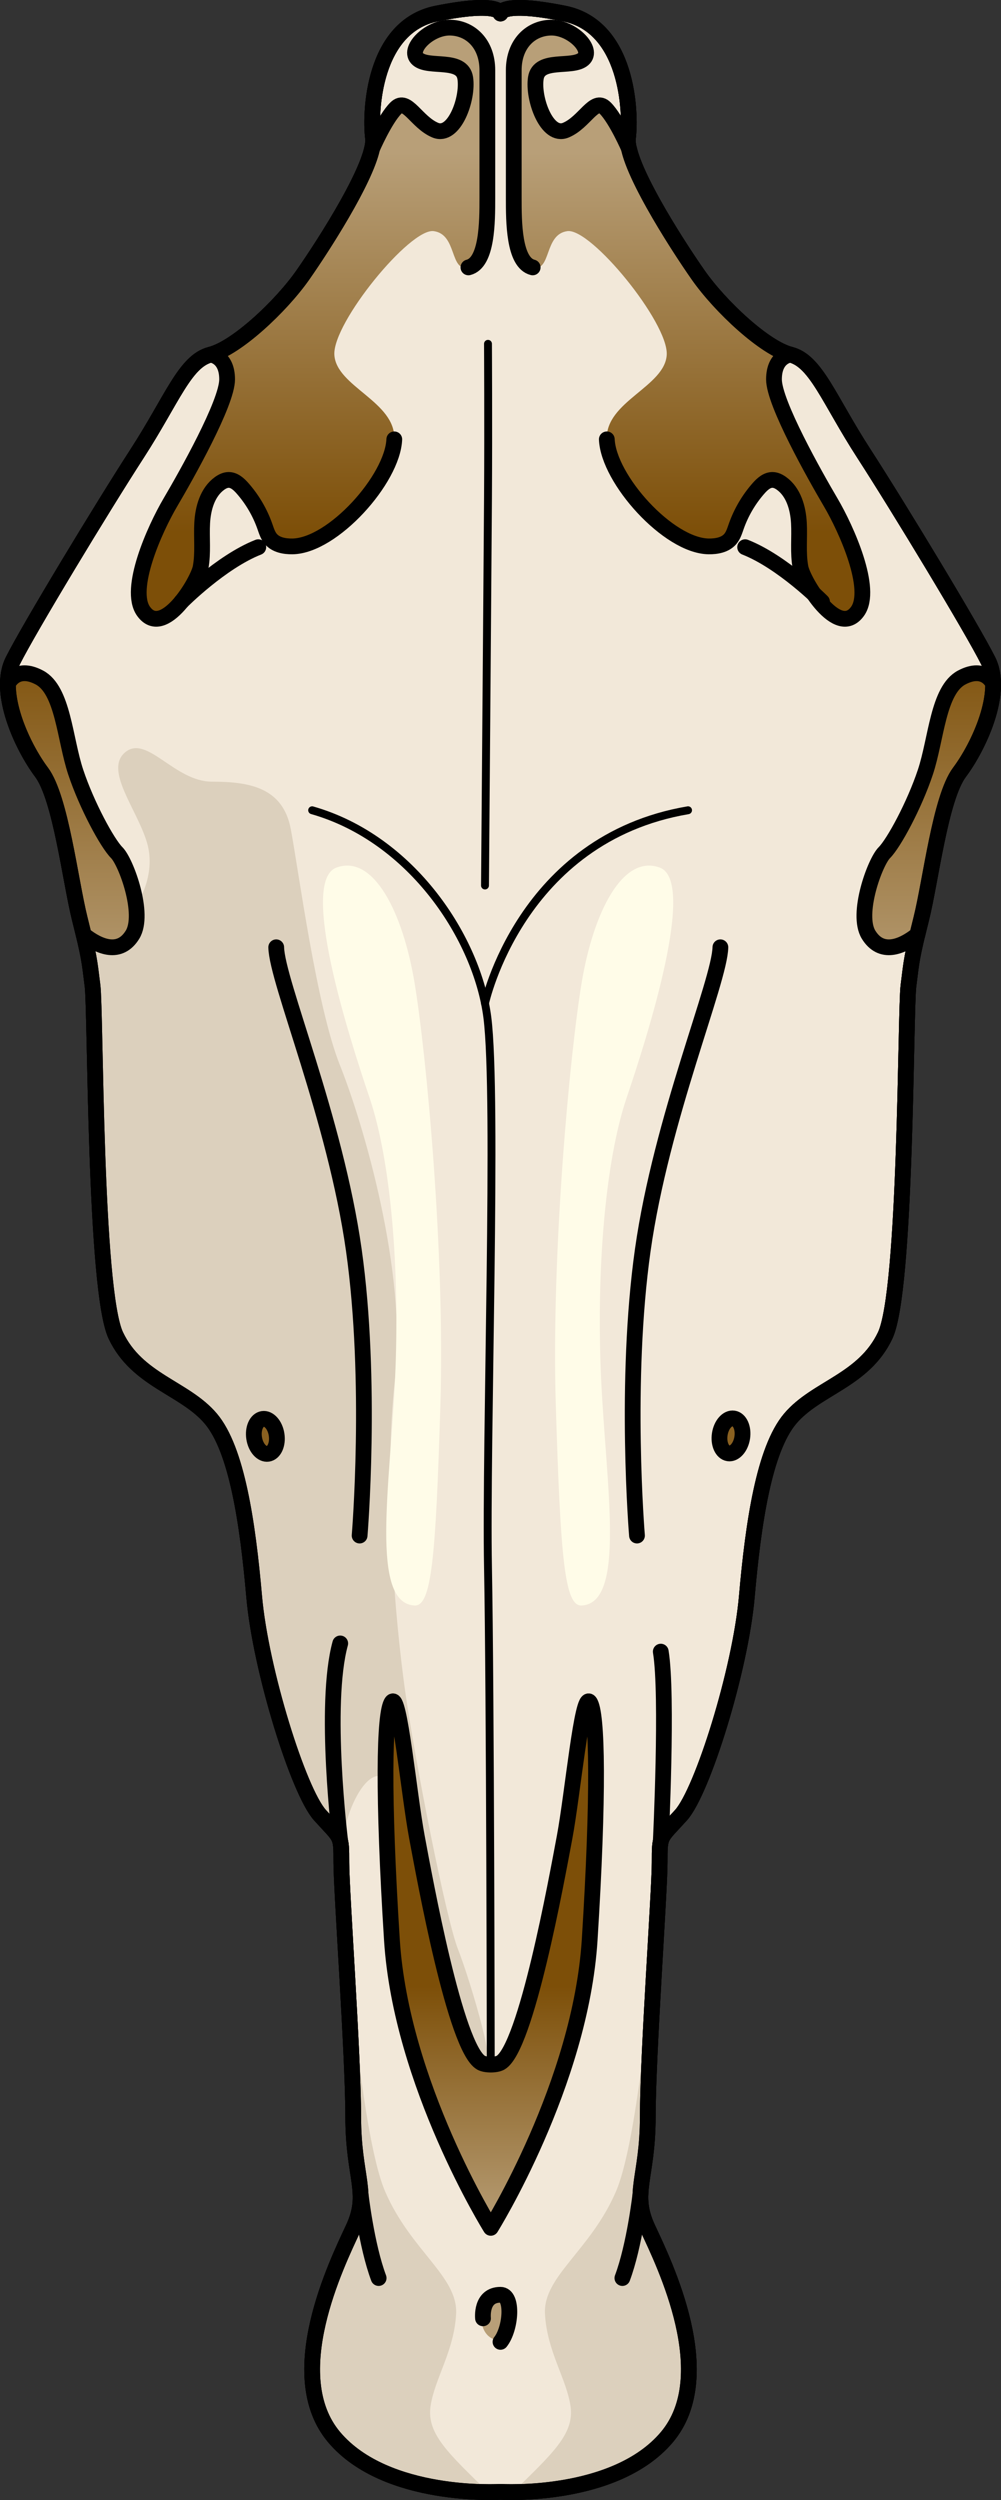
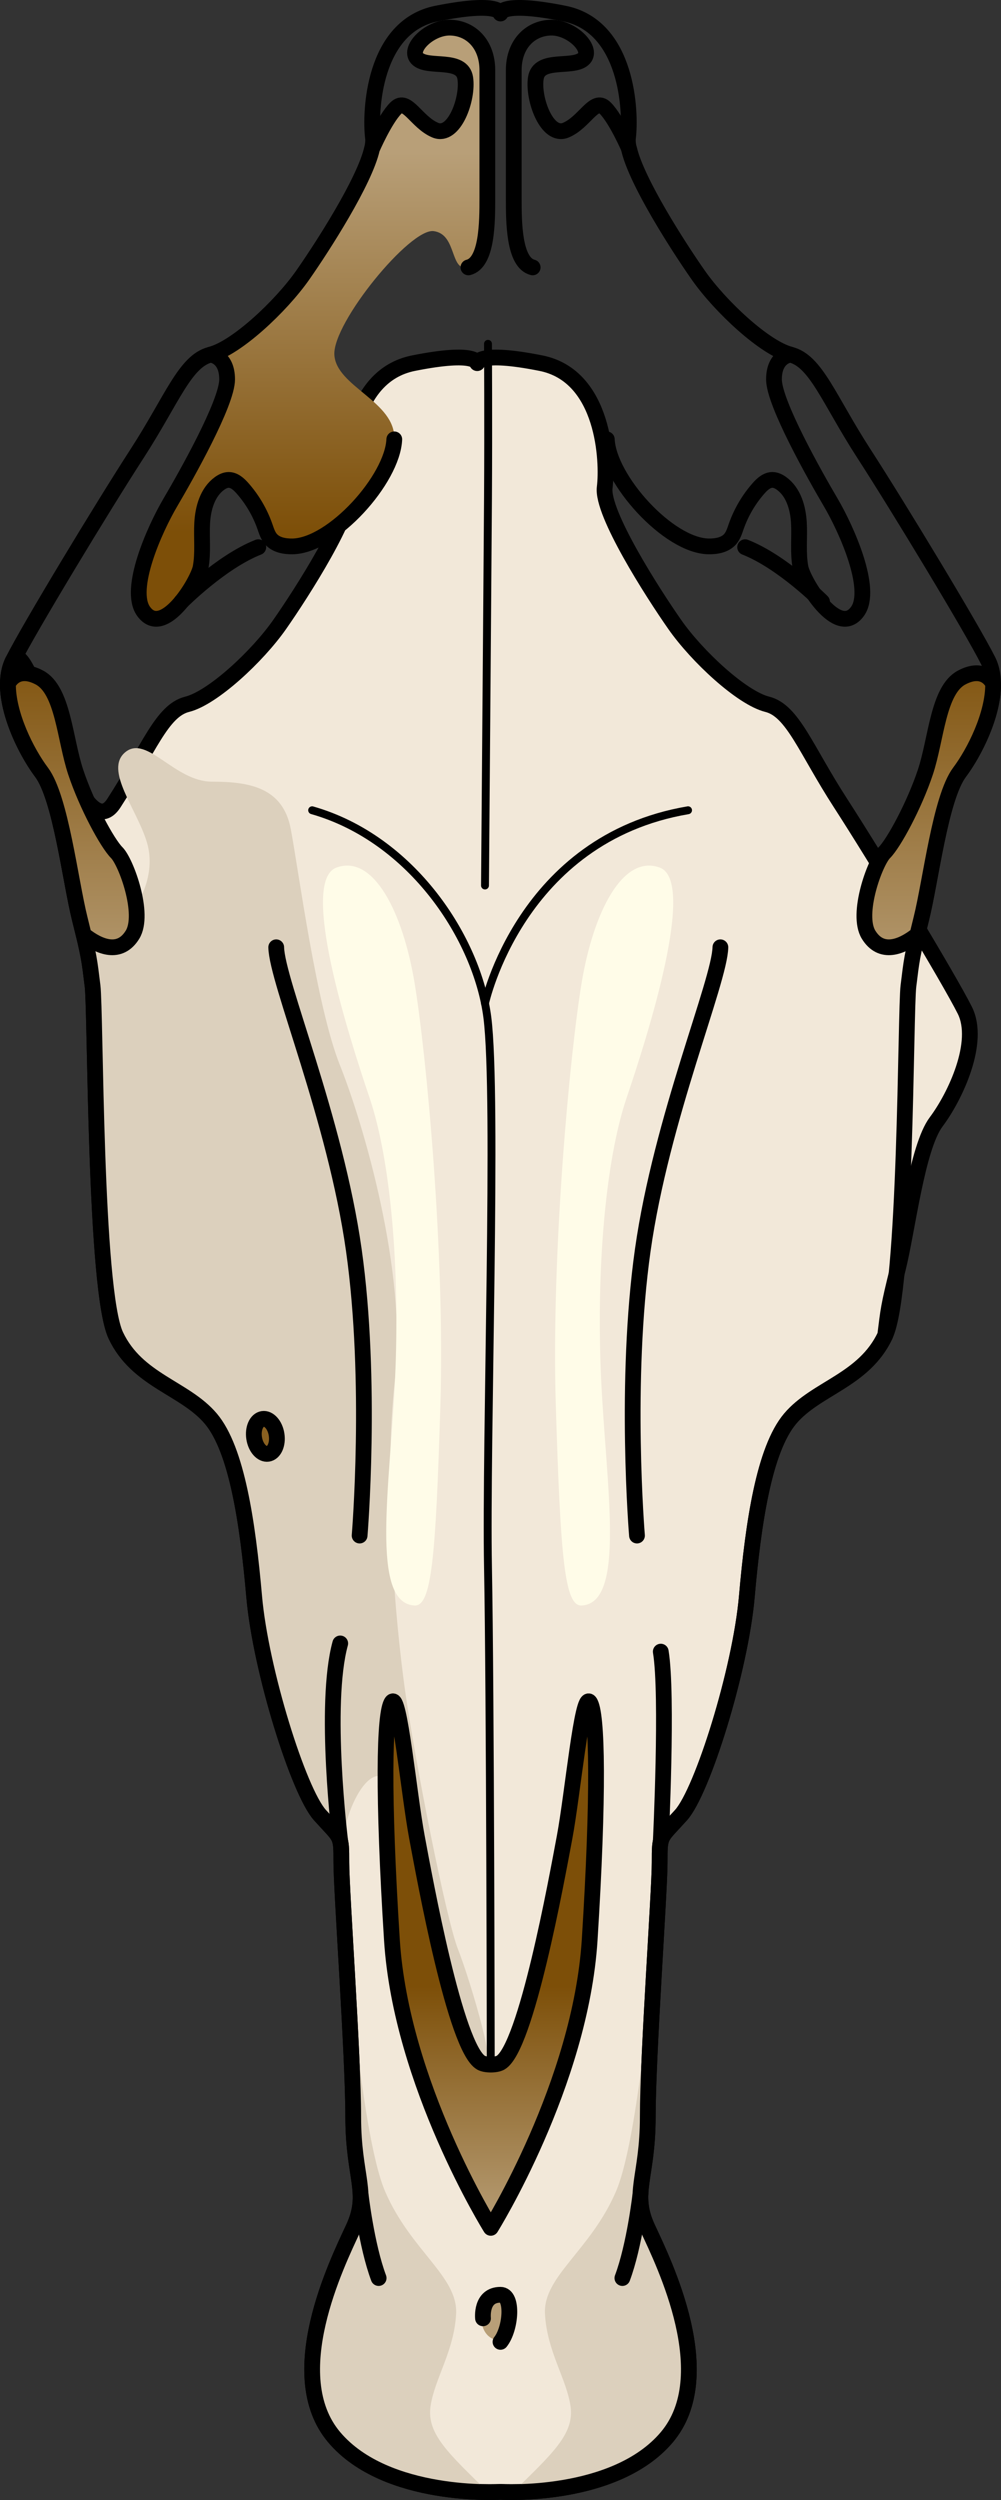
<svg xmlns="http://www.w3.org/2000/svg" version="1.1" id="Layer_1" x="0px" y="0px" width="63.553px" height="158.68px" viewBox="0 0 63.553 158.68" enable-background="new 0 0 63.553 158.68" xml:space="preserve">
  <rect x="0" y="0" width="63.553" height="158.68" fill="#333333" stroke="none" />
  <g>
    <g>
-       <path fill="#F2E8D9" stroke="#000000" stroke-linecap="round" stroke-linejoin="round" stroke-miterlimit="10" d="M31.777,158.164    c0,0,7.241,0.452,10.556-3.466c3.316-3.919-0.151-11.002-1.206-13.263c-1.055-2.261,0-3.165,0-7.084s0.754-14.318,0.754-16.126    s0-1.507,1.356-3.014c1.356-1.507,3.768-9.194,4.178-13.866c0.41-4.672,1.097-9.344,2.755-11.304    c1.658-1.959,4.672-2.411,6.029-5.275c1.356-2.864,1.276-20.574,1.478-22.192c0.202-1.619,0.202-1.821,0.809-4.249    c0.607-2.428,1.214-7.689,2.428-9.308c1.214-1.619,2.833-5.059,1.821-7.082c-1.012-2.023-5.666-9.712-7.891-13.152    c-2.226-3.44-3.035-5.868-4.654-6.273c-1.619-0.405-4.452-3.035-5.868-5.059c-1.416-2.023-4.654-7.082-4.452-8.701    s0-7.082-4.047-7.891s-4.047,0-4.047,0s0-0.809-4.047,0s-4.249,6.273-4.047,7.891s-3.035,6.677-4.452,8.701    c-1.416,2.023-4.249,4.654-5.868,5.059s-2.428,2.833-4.654,6.273S1.83,39.912,0.818,41.935c-1.012,2.023,0.607,5.463,1.821,7.082    s1.821,6.88,2.428,9.308c0.607,2.428,0.607,2.63,0.809,4.249c0.202,1.619,0.121,19.329,1.478,22.192    c1.356,2.864,4.371,3.316,6.029,5.275s2.345,6.631,2.755,11.304c0.41,4.672,2.821,12.359,4.178,13.866    c1.356,1.507,1.356,1.206,1.356,3.014s0.754,12.208,0.754,16.126s1.055,4.823,0,7.084c-1.055,2.261-4.521,9.344-1.206,13.263    C24.536,158.617,31.777,158.164,31.777,158.164z" />
+       <path fill="#F2E8D9" stroke="#000000" stroke-linecap="round" stroke-linejoin="round" stroke-miterlimit="10" d="M31.777,158.164    c0,0,7.241,0.452,10.556-3.466c3.316-3.919-0.151-11.002-1.206-13.263c-1.055-2.261,0-3.165,0-7.084s0.754-14.318,0.754-16.126    s0-1.507,1.356-3.014c1.356-1.507,3.768-9.194,4.178-13.866c0.41-4.672,1.097-9.344,2.755-11.304    c1.658-1.959,4.672-2.411,6.029-5.275c0.202-1.619,0.202-1.821,0.809-4.249    c0.607-2.428,1.214-7.689,2.428-9.308c1.214-1.619,2.833-5.059,1.821-7.082c-1.012-2.023-5.666-9.712-7.891-13.152    c-2.226-3.44-3.035-5.868-4.654-6.273c-1.619-0.405-4.452-3.035-5.868-5.059c-1.416-2.023-4.654-7.082-4.452-8.701    s0-7.082-4.047-7.891s-4.047,0-4.047,0s0-0.809-4.047,0s-4.249,6.273-4.047,7.891s-3.035,6.677-4.452,8.701    c-1.416,2.023-4.249,4.654-5.868,5.059s-2.428,2.833-4.654,6.273S1.83,39.912,0.818,41.935c-1.012,2.023,0.607,5.463,1.821,7.082    s1.821,6.88,2.428,9.308c0.607,2.428,0.607,2.63,0.809,4.249c0.202,1.619,0.121,19.329,1.478,22.192    c1.356,2.864,4.371,3.316,6.029,5.275s2.345,6.631,2.755,11.304c0.41,4.672,2.821,12.359,4.178,13.866    c1.356,1.507,1.356,1.206,1.356,3.014s0.754,12.208,0.754,16.126s1.055,4.823,0,7.084c-1.055,2.261-4.521,9.344-1.206,13.263    C24.536,158.617,31.777,158.164,31.777,158.164z" />
      <g>
        <path fill="#DCD0BD" d="M36.225,152.739c-0.25-1.75-1.5-3.5-1.625-5.875s2.875-4,4.5-7.75s2.647-17.77,2.786-20.889     c0,0.452-0.047,1.441-0.118,2.732c-0.035,0.645-0.077,1.366-0.121,2.132c-0.132,2.3-0.291,5.012-0.397,7.344     c-0.071,1.554-0.118,2.939-0.118,3.918c0,0.245-0.004,0.478-0.012,0.7c-0.008,0.222-0.018,0.434-0.032,0.636     c-0.04,0.606-0.104,1.126-0.169,1.587c-0.044,0.308-0.089,0.59-0.128,0.854c-0.059,0.397-0.107,0.755-0.123,1.104     c-0.005,0.116-0.007,0.231-0.004,0.346c0.006,0.23,0.029,0.46,0.076,0.698c0.023,0.119,0.053,0.24,0.089,0.365     c0.072,0.249,0.171,0.51,0.303,0.793c0.593,1.272,1.95,4.069,2.433,6.971c0.161,0.967,0.225,1.946,0.131,2.884     c-0.125,1.25-0.53,2.428-1.359,3.408c-0.622,0.735-1.381,1.316-2.205,1.775c-0.549,0.306-1.127,0.558-1.712,0.765     c-2.276,0.807-4.646,0.934-5.843,0.94C35.054,155.746,36.475,154.489,36.225,152.739z" />
      </g>
      <g>
        <path fill="#DCD0BD" d="M27.334,152.739c0.25-1.75,1.5-3.5,1.625-5.875s-2.875-4-4.5-7.75s-2.647-17.77-2.786-20.889     c0,0.452,0.047,1.441,0.118,2.732c0.035,0.645,0.077,1.366,0.121,2.132c0.132,2.3,0.291,5.012,0.397,7.344     c0.071,1.554,0.118,2.939,0.118,3.918c0,0.245,0.004,0.478,0.012,0.7c0.008,0.222,0.018,0.434,0.032,0.636     c0.04,0.606,0.104,1.126,0.169,1.587c0.044,0.308,0.089,0.59,0.128,0.854c0.059,0.397,0.107,0.755,0.123,1.104     c0.005,0.116,0.007,0.231,0.004,0.346c-0.006,0.23-0.029,0.46-0.076,0.698c-0.023,0.119-0.053,0.24-0.089,0.365     c-0.072,0.249-0.171,0.51-0.303,0.793c-0.593,1.272-1.95,4.069-2.433,6.971c-0.161,0.967-0.225,1.946-0.131,2.884     c0.125,1.25,0.53,2.428,1.359,3.408c0.622,0.735,1.381,1.316,2.205,1.775c0.549,0.306,1.127,0.558,1.712,0.765     c2.276,0.807,4.646,0.934,5.843,0.94C28.505,155.746,27.084,154.489,27.334,152.739z" />
      </g>
      <path fill="#DCD0BD" d="M24.959,113.489c1.25,2.5,4,14.75,5.5,17s-0.625-4.875-1.375-6.75s-2.75-12-3.375-16.5    s-1.375-13-0.625-19.75s-2-16.125-3.5-19.875c-1.5-3.75-2.625-12.375-3.125-15.003s-2.625-2.997-5-2.997s-4.125-3-5.5-1.875    s0.75,3.625,1.375,5.75s-0.7,3.994-0.7,3.994L4.091,53.42c0.091,0.438,0.178,0.882,0.261,1.32c0.13,0.683,0.252,1.352,0.369,1.963    c0.118,0.612,0.232,1.167,0.345,1.622c0.152,0.607,0.266,1.075,0.354,1.461c0.089,0.386,0.152,0.689,0.202,0.967    c0.101,0.557,0.152,1.012,0.253,1.821c0.063,0.506,0.099,2.583,0.159,5.288c0.018,0.811,0.039,1.679,0.063,2.578    c0.048,1.797,0.111,3.719,0.199,5.56c0.133,2.762,0.324,5.344,0.612,7.057c0.128,0.761,0.275,1.351,0.445,1.709    c1.187,2.506,3.643,3.165,5.349,4.603c0.244,0.205,0.472,0.427,0.679,0.672c0.414,0.49,0.768,1.149,1.072,1.936    c0.912,2.36,1.376,5.864,1.683,9.368c0.231,2.628,1.094,6.21,2.047,9.109c0.318,0.966,0.645,1.857,0.963,2.611    c0.106,0.251,0.21,0.488,0.313,0.706c0.308,0.656,0.6,1.156,0.854,1.439c0.17,0.188,0.318,0.349,0.448,0.488    c0.519,0.558,0.742,0.787,0.837,1.175c0.072,0.291,0.072,0.673,0.072,1.351C21.533,115.106,23.709,110.989,24.959,113.489z" />
      <path fill="none" stroke="#000000" stroke-linecap="round" stroke-linejoin="round" stroke-miterlimit="10" d="M31.777,158.164    c0,0,7.241,0.452,10.556-3.466c3.316-3.919-0.151-11.002-1.206-13.263c-1.055-2.261,0-3.165,0-7.084s0.754-14.318,0.754-16.126    s0-1.507,1.356-3.014c1.356-1.507,3.768-9.194,4.178-13.866c0.41-4.672,1.097-9.344,2.755-11.304    c1.658-1.959,4.672-2.411,6.029-5.275c1.356-2.864,1.276-20.574,1.478-22.192c0.202-1.619,0.202-1.821,0.809-4.249    c0.607-2.428,1.214-7.689,2.428-9.308c1.214-1.619,2.833-5.059,1.821-7.082c-1.012-2.023-5.666-9.712-7.891-13.152    c-2.226-3.44-3.035-5.868-4.654-6.273c-1.619-0.405-4.452-3.035-5.868-5.059c-1.416-2.023-4.654-7.082-4.452-8.701    s0-7.082-4.047-7.891s-4.047,0-4.047,0s0-0.809-4.047,0s-4.249,6.273-4.047,7.891s-3.035,6.677-4.452,8.701    c-1.416,2.023-4.249,4.654-5.868,5.059s-2.428,2.833-4.654,6.273S1.83,39.912,0.818,41.935c-1.012,2.023,0.607,5.463,1.821,7.082    s1.821,6.88,2.428,9.308c0.607,2.428,0.607,2.63,0.809,4.249c0.202,1.619,0.121,19.329,1.478,22.192    c1.356,2.864,4.371,3.316,6.029,5.275s2.345,6.631,2.755,11.304c0.41,4.672,2.821,12.359,4.178,13.866    c1.356,1.507,1.356,1.206,1.356,3.014s0.754,12.208,0.754,16.126s1.055,4.823,0,7.084c-1.055,2.261-4.521,9.344-1.206,13.263    C24.536,158.617,31.777,158.164,31.777,158.164z" />
      <linearGradient id="SVGID_1_" gradientUnits="userSpaceOnUse" x1="4.593" y1="63.302" x2="4.593" y2="40.285">
        <stop offset="0" style="stop-color:#B89F78" />
        <stop offset="0.995" style="stop-color:#7D4F08" />
      </linearGradient>
      <path fill="url(#SVGID_1_)" d="M7.412,54.119c-0.601-0.601-1.902-3.004-2.603-5.106c-0.701-2.103-0.801-5.207-2.303-6.007    c-1.502-0.801-1.999,0.4-2,0.401c-0.017,1.949,1.18,4.34,2.133,5.611c1.214,1.619,1.821,6.88,2.428,9.308    c0.098,0.391,0.175,0.709,0.245,1c0,0,0.001,0,0.001,0.001c1.005,0.801,2.299,1.302,3.1,0C9.214,58.024,8.012,54.72,7.412,54.119z    " />
      <path fill="none" stroke="#000000" stroke-linecap="round" stroke-linejoin="round" stroke-miterlimit="10" d="M7.412,54.119    c-0.601-0.601-1.902-3.004-2.603-5.106c-0.701-2.103-0.801-5.207-2.303-6.007c-1.502-0.801-1.999,0.4-2,0.401    c-0.017,1.949,1.18,4.34,2.133,5.611c1.214,1.619,1.821,6.88,2.428,9.308c0.098,0.391,0.175,0.709,0.245,1    c0,0,0.001,0,0.001,0.001c1.005,0.801,2.299,1.302,3.1,0C9.214,58.024,8.012,54.72,7.412,54.119z" />
      <linearGradient id="SVGID_2_" gradientUnits="userSpaceOnUse" x1="19.875" y1="9.66" x2="19.875" y2="33.902">
        <stop offset="0" style="stop-color:#B89F78" />
        <stop offset="0.995" style="stop-color:#7D4F08" />
      </linearGradient>
      <path fill="url(#SVGID_2_)" d="M28.538,1.754c-1.302,0-2.703,1.402-2.003,2.002c0.701,0.601,2.803-0.1,3.004,1.202    s-0.701,3.805-1.902,3.304c-1.202-0.5-1.802-2.103-2.503-1.402c-0.701,0.701-1.515,2.583-1.515,2.583    c-0.461,2.058-3.135,6.219-4.388,8.009c-1.416,2.023-4.249,4.654-5.868,5.058c0,0,1.057,0.07,1.057,1.571    c0,1.502-2.603,6.108-3.604,7.81c-1.001,1.702-2.703,5.505-1.703,6.908c1.266,1.775,3.458-1.897,3.623-2.784    c0.173-0.928,0.048-1.884,0.101-2.827c0.053-0.943,0.339-1.953,1.105-2.506c0.167-0.12,0.36-0.217,0.565-0.221    c0.355-0.006,0.651,0.261,0.886,0.527c0.623,0.705,1.108,1.531,1.421,2.418c0.1,0.282,0.187,0.58,0.382,0.807    c0.325,0.378,0.87,0.474,1.369,0.468c2.561-0.033,6.363-4.268,6.468-6.795c0.1-2.403-3.705-3.343-3.805-5.376    c-0.1-2.033,4.806-8.041,6.308-7.84s1.001,2.603,2.203,2.303c1.201-0.3,1.201-2.904,1.201-4.406c0-1.502,0-6.408,0-8.11    S29.84,1.754,28.538,1.754z" />
      <path fill="none" stroke="#000000" stroke-linecap="round" stroke-linejoin="round" stroke-miterlimit="10" d="M29.74,16.973    c1.201-0.3,1.201-2.904,1.201-4.406c0-1.502,0-6.408,0-8.11s-1.101-2.703-2.403-2.703c-1.302,0-2.703,1.402-2.003,2.002    c0.701,0.601,2.803-0.1,3.004,1.202s-0.701,3.805-1.902,3.304c-1.202-0.5-1.802-2.103-2.503-1.402    c-0.701,0.701-1.515,2.583-1.515,2.583c-0.461,2.058-3.135,6.219-4.388,8.009c-1.416,2.023-4.249,4.654-5.868,5.058    c0,0,1.057,0.07,1.057,1.571c0,1.502-2.603,6.108-3.604,7.81c-1.001,1.702-2.703,5.505-1.703,6.908    c1.266,1.775,3.458-1.897,3.623-2.784c0.173-0.928,0.048-1.884,0.101-2.827c0.053-0.943,0.339-1.953,1.105-2.506    c0.167-0.12,0.36-0.217,0.565-0.221c0.355-0.006,0.651,0.261,0.886,0.527c0.623,0.705,1.108,1.531,1.421,2.418    c0.1,0.282,0.187,0.58,0.382,0.807c0.325,0.378,0.87,0.474,1.369,0.468c2.561-0.033,6.363-4.268,6.468-6.795" />
      <linearGradient id="SVGID_3_" gradientUnits="userSpaceOnUse" x1="58.966" y1="63.302" x2="58.966" y2="40.285">
        <stop offset="0" style="stop-color:#B89F78" />
        <stop offset="0.995" style="stop-color:#7D4F08" />
      </linearGradient>
      <path fill="url(#SVGID_3_)" d="M56.147,54.119c0.601-0.601,1.902-3.004,2.603-5.106c0.701-2.103,0.801-5.207,2.303-6.007    c1.502-0.801,1.999,0.4,2,0.401c0.017,1.949-1.18,4.34-2.133,5.611c-1.214,1.619-1.821,6.88-2.428,9.308    c-0.098,0.391-0.175,0.709-0.245,1c0,0-0.001,0-0.001,0.001c-1.005,0.801-2.299,1.302-3.1,0    C54.345,58.024,55.547,54.72,56.147,54.119z" />
      <path fill="none" stroke="#000000" stroke-linecap="round" stroke-linejoin="round" stroke-miterlimit="10" d="M56.147,54.119    c0.601-0.601,1.902-3.004,2.603-5.106c0.701-2.103,0.801-5.207,2.303-6.007c1.502-0.801,1.999,0.4,2,0.401    c0.017,1.949-1.18,4.34-2.133,5.611c-1.214,1.619-1.821,6.88-2.428,9.308c-0.098,0.391-0.175,0.709-0.245,1    c0,0-0.001,0-0.001,0.001c-1.005,0.801-2.299,1.302-3.1,0C54.345,58.024,55.547,54.72,56.147,54.119z" />
      <linearGradient id="SVGID_4_" gradientUnits="userSpaceOnUse" x1="43.684" y1="9.66" x2="43.684" y2="33.902">
        <stop offset="0" style="stop-color:#B89F78" />
        <stop offset="0.995" style="stop-color:#7D4F08" />
      </linearGradient>
-       <path fill="url(#SVGID_4_)" d="M35.021,1.754c1.302,0,2.703,1.402,2.003,2.002c-0.701,0.601-2.803-0.1-3.004,1.202    s0.701,3.805,1.902,3.304c1.202-0.5,1.802-2.103,2.503-1.402c0.701,0.701,1.515,2.583,1.515,2.583    c0.461,2.058,3.135,6.219,4.388,8.009c1.416,2.023,4.249,4.654,5.868,5.058c0,0-1.057,0.07-1.057,1.571    c0,1.502,2.603,6.108,3.604,7.81c1.001,1.702,2.703,5.505,1.703,6.908c-1.266,1.775-3.458-1.897-3.623-2.784    c-0.173-0.928-0.048-1.884-0.101-2.827c-0.053-0.943-0.339-1.953-1.105-2.506c-0.167-0.12-0.36-0.217-0.565-0.221    c-0.355-0.006-0.651,0.261-0.886,0.527c-0.623,0.705-1.108,1.531-1.421,2.418c-0.1,0.282-0.187,0.58-0.382,0.807    c-0.325,0.378-0.87,0.474-1.369,0.468c-2.561-0.033-6.363-4.268-6.468-6.795c-0.1-2.403,3.705-3.343,3.805-5.376    c0.1-2.033-4.806-8.041-6.308-7.84s-1.001,2.603-2.203,2.303c-1.201-0.3-1.201-2.904-1.201-4.406c0-1.502,0-6.408,0-8.11    S33.719,1.754,35.021,1.754z" />
      <path fill="none" stroke="#000000" stroke-linecap="round" stroke-linejoin="round" stroke-miterlimit="10" d="M33.819,16.973    c-1.201-0.3-1.201-2.904-1.201-4.406c0-1.502,0-6.408,0-8.11s1.101-2.703,2.403-2.703c1.302,0,2.703,1.402,2.003,2.002    c-0.701,0.601-2.803-0.1-3.004,1.202s0.701,3.805,1.902,3.304c1.202-0.5,1.802-2.103,2.503-1.402    c0.701,0.701,1.515,2.583,1.515,2.583c0.461,2.058,3.135,6.219,4.388,8.009c1.416,2.023,4.249,4.654,5.868,5.058    c0,0-1.057,0.07-1.057,1.571c0,1.502,2.603,6.108,3.604,7.81c1.001,1.702,2.703,5.505,1.703,6.908    c-1.266,1.775-3.458-1.897-3.623-2.784c-0.173-0.928-0.048-1.884-0.101-2.827c-0.053-0.943-0.339-1.953-1.105-2.506    c-0.167-0.12-0.36-0.217-0.565-0.221c-0.355-0.006-0.651,0.261-0.886,0.527c-0.623,0.705-1.108,1.531-1.421,2.418    c-0.1,0.282-0.187,0.58-0.382,0.807c-0.325,0.378-0.87,0.474-1.369,0.468c-2.561-0.033-6.363-4.268-6.468-6.795" />
      <linearGradient id="SVGID_5_" gradientUnits="userSpaceOnUse" x1="31.158" y1="141.58" x2="31.158" y2="125.978">
        <stop offset="0" style="stop-color:#B89F78" />
        <stop offset="0.995" style="stop-color:#7D4F08" />
      </linearGradient>
      <path fill="url(#SVGID_5_)" d="M37.436,108.025c-0.478-0.617-1.082,5.876-1.587,8.57c-0.505,2.693-2.444,13.396-4.072,14.329    c-0.279,0.16-0.957,0.16-1.236,0c-1.628-0.933-3.567-11.636-4.072-14.329c-0.505-2.693-1.11-9.187-1.587-8.57    c-0.505,0.653-0.577,5.958,0,15.099c0.577,9.141,6.278,18.282,6.278,18.282s5.701-9.141,6.278-18.282    C38.013,113.983,37.941,108.678,37.436,108.025z" />
      <path fill="none" stroke="#000000" stroke-linecap="round" stroke-linejoin="round" stroke-miterlimit="10" d="M37.436,108.025    c-0.478-0.617-1.082,5.876-1.587,8.57c-0.505,2.693-2.444,13.396-4.072,14.329c-0.279,0.16-0.957,0.16-1.236,0    c-1.628-0.933-3.567-11.636-4.072-14.329c-0.505-2.693-1.11-9.187-1.587-8.57c-0.505,0.653-0.577,5.958,0,15.099    c0.577,9.141,6.278,18.282,6.278,18.282s5.701-9.141,6.278-18.282C38.013,113.983,37.941,108.678,37.436,108.025z" />
      <path fill="none" stroke="#000000" stroke-width="0.5" stroke-linecap="round" stroke-linejoin="round" stroke-miterlimit="10" d="    M31.158,130.924c0,0-0.028-23.631-0.176-31.463c-0.148-7.832,0.6-29.905-0.041-34.889c-0.641-4.984-4.763-11.33-11.123-13.144" />
      <path fill="none" stroke="#000000" stroke-width="0.5" stroke-linecap="round" stroke-linejoin="round" stroke-miterlimit="10" d="    M30.792,63.689c0,0,2.245-10.452,12.892-12.261" />
      <path fill="none" stroke="#000000" stroke-width="0.5" stroke-linecap="round" stroke-linejoin="round" stroke-miterlimit="10" d="    M30.792,56.205c0,0,0.16-19.937,0.19-24.565s0-9.817,0-9.817" />
-       <path fill="none" stroke="#000000" stroke-linecap="round" stroke-linejoin="round" stroke-miterlimit="10" d="M31.777,158.164    c0,0,7.241,0.452,10.556-3.466c3.316-3.919-0.151-11.002-1.206-13.263c-1.055-2.261,0-3.165,0-7.084s0.754-14.318,0.754-16.126    s0-1.507,1.356-3.014c1.356-1.507,3.768-9.194,4.178-13.866c0.41-4.672,1.097-9.344,2.755-11.304    c1.658-1.959,4.672-2.411,6.029-5.275c1.356-2.864,1.276-20.574,1.478-22.192c0.202-1.619,0.202-1.821,0.809-4.249    c0.607-2.428,1.214-7.689,2.428-9.308c1.214-1.619,2.833-5.059,1.821-7.082c-1.012-2.023-5.666-9.712-7.891-13.152    c-2.226-3.44-3.035-5.868-4.654-6.273c-1.619-0.405-4.452-3.035-5.868-5.059c-1.416-2.023-4.654-7.082-4.452-8.701    s0-7.082-4.047-7.891s-4.047,0-4.047,0s0-0.809-4.047,0s-4.249,6.273-4.047,7.891s-3.035,6.677-4.452,8.701    c-1.416,2.023-4.249,4.654-5.868,5.059s-2.428,2.833-4.654,6.273S1.83,39.912,0.818,41.935c-1.012,2.023,0.607,5.463,1.821,7.082    s1.821,6.88,2.428,9.308c0.607,2.428,0.607,2.63,0.809,4.249c0.202,1.619,0.121,19.329,1.478,22.192    c1.356,2.864,4.371,3.316,6.029,5.275s2.345,6.631,2.755,11.304c0.41,4.672,2.821,12.359,4.178,13.866    c1.356,1.507,1.356,1.206,1.356,3.014s0.754,12.208,0.754,16.126s1.055,4.823,0,7.084c-1.055,2.261-4.521,9.344-1.206,13.263    C24.536,158.617,31.777,158.164,31.777,158.164z" />
      <path fill="none" stroke="#000000" stroke-linecap="round" stroke-linejoin="round" stroke-miterlimit="10" d="M21.601,116.874    c0,0-1.07-8.667,0-12.563" />
      <path fill="none" stroke="#000000" stroke-linecap="round" stroke-linejoin="round" stroke-miterlimit="10" d="M41.952,116.874    c0,0,0.453-9.316,0-12.043" />
      <path fill="none" stroke="#000000" stroke-linecap="round" stroke-linejoin="round" stroke-miterlimit="10" d="M22.832,97.465    c0,0,0.815-9.76-0.368-18.125c-1.183-8.365-4.887-17.056-4.927-19.215" />
      <path fill="none" stroke="#000000" stroke-linecap="round" stroke-linejoin="round" stroke-miterlimit="10" d="M40.442,97.465    c0,0-0.815-9.76,0.368-18.125c1.183-8.365,4.887-17.056,4.927-19.215" />
      <path fill="#B89F78" d="M31.777,145.653c1.038,0,0.688,3.582-0.634,2.719C30.145,147.72,30.487,145.653,31.777,145.653z" />
      <path fill="none" stroke="#000000" stroke-linecap="round" stroke-linejoin="round" stroke-miterlimit="10" d="M30.666,147.148    c0,0-0.166-1.495,1.11-1.495c0.832,0,0.663,2.159,0,2.99" />
      <path fill="none" stroke="#000000" stroke-linecap="round" stroke-linejoin="round" stroke-miterlimit="10" d="M22.89,139.234    c0,0,0.368,3.273,1.15,5.358" />
      <path fill="none" stroke="#000000" stroke-linecap="round" stroke-linejoin="round" stroke-miterlimit="10" d="M40.665,139.234    c0,0-0.368,3.273-1.15,5.358" />
      <path fill="#FFFCE8" d="M26.319,101.904c1.084,0.057,1.343-3.023,1.641-12.699s-0.895-22.355-1.641-26.83    c-0.746-4.475-2.602-8.17-4.956-7.309c-2.353,0.861,0.739,10.591,2.102,14.618s1.929,10.996,1.619,17.805    C24.773,94.299,23.485,101.755,26.319,101.904z" />
      <path fill="#FFFCE8" d="M36.929,101.904c-1.084,0.057-1.343-3.023-1.641-12.699c-0.298-9.676,0.895-22.355,1.641-26.83    c0.746-4.475,2.602-8.17,4.956-7.309c2.353,0.861-0.739,10.591-2.102,14.618s-1.929,10.996-1.619,17.805    C38.475,94.299,39.764,101.755,36.929,101.904z" />
    </g>
    <ellipse transform="matrix(0.989 -0.151 0.151 0.989 -13.544 3.576)" fill="#8A6121" stroke="#000000" stroke-miterlimit="10" cx="16.816" cy="91.134" rx="0.721" ry="1.12" />
-     <ellipse transform="matrix(0.151 -0.989 0.989 0.151 -50.721 123.228)" fill="#8A6121" stroke="#000000" stroke-miterlimit="10" cx="46.359" cy="91.134" rx="1.12" ry="0.721" />
    <path fill="#8A6121" stroke="#000000" stroke-linecap="round" stroke-linejoin="round" stroke-miterlimit="10" d="M11.517,38.193   c0,0,2.509-2.53,4.882-3.462" />
    <path fill="#8A6121" stroke="#000000" stroke-linecap="round" stroke-linejoin="round" stroke-miterlimit="10" d="M52.191,38.193   c0,0-2.509-2.53-4.882-3.462" />
  </g>
</svg>